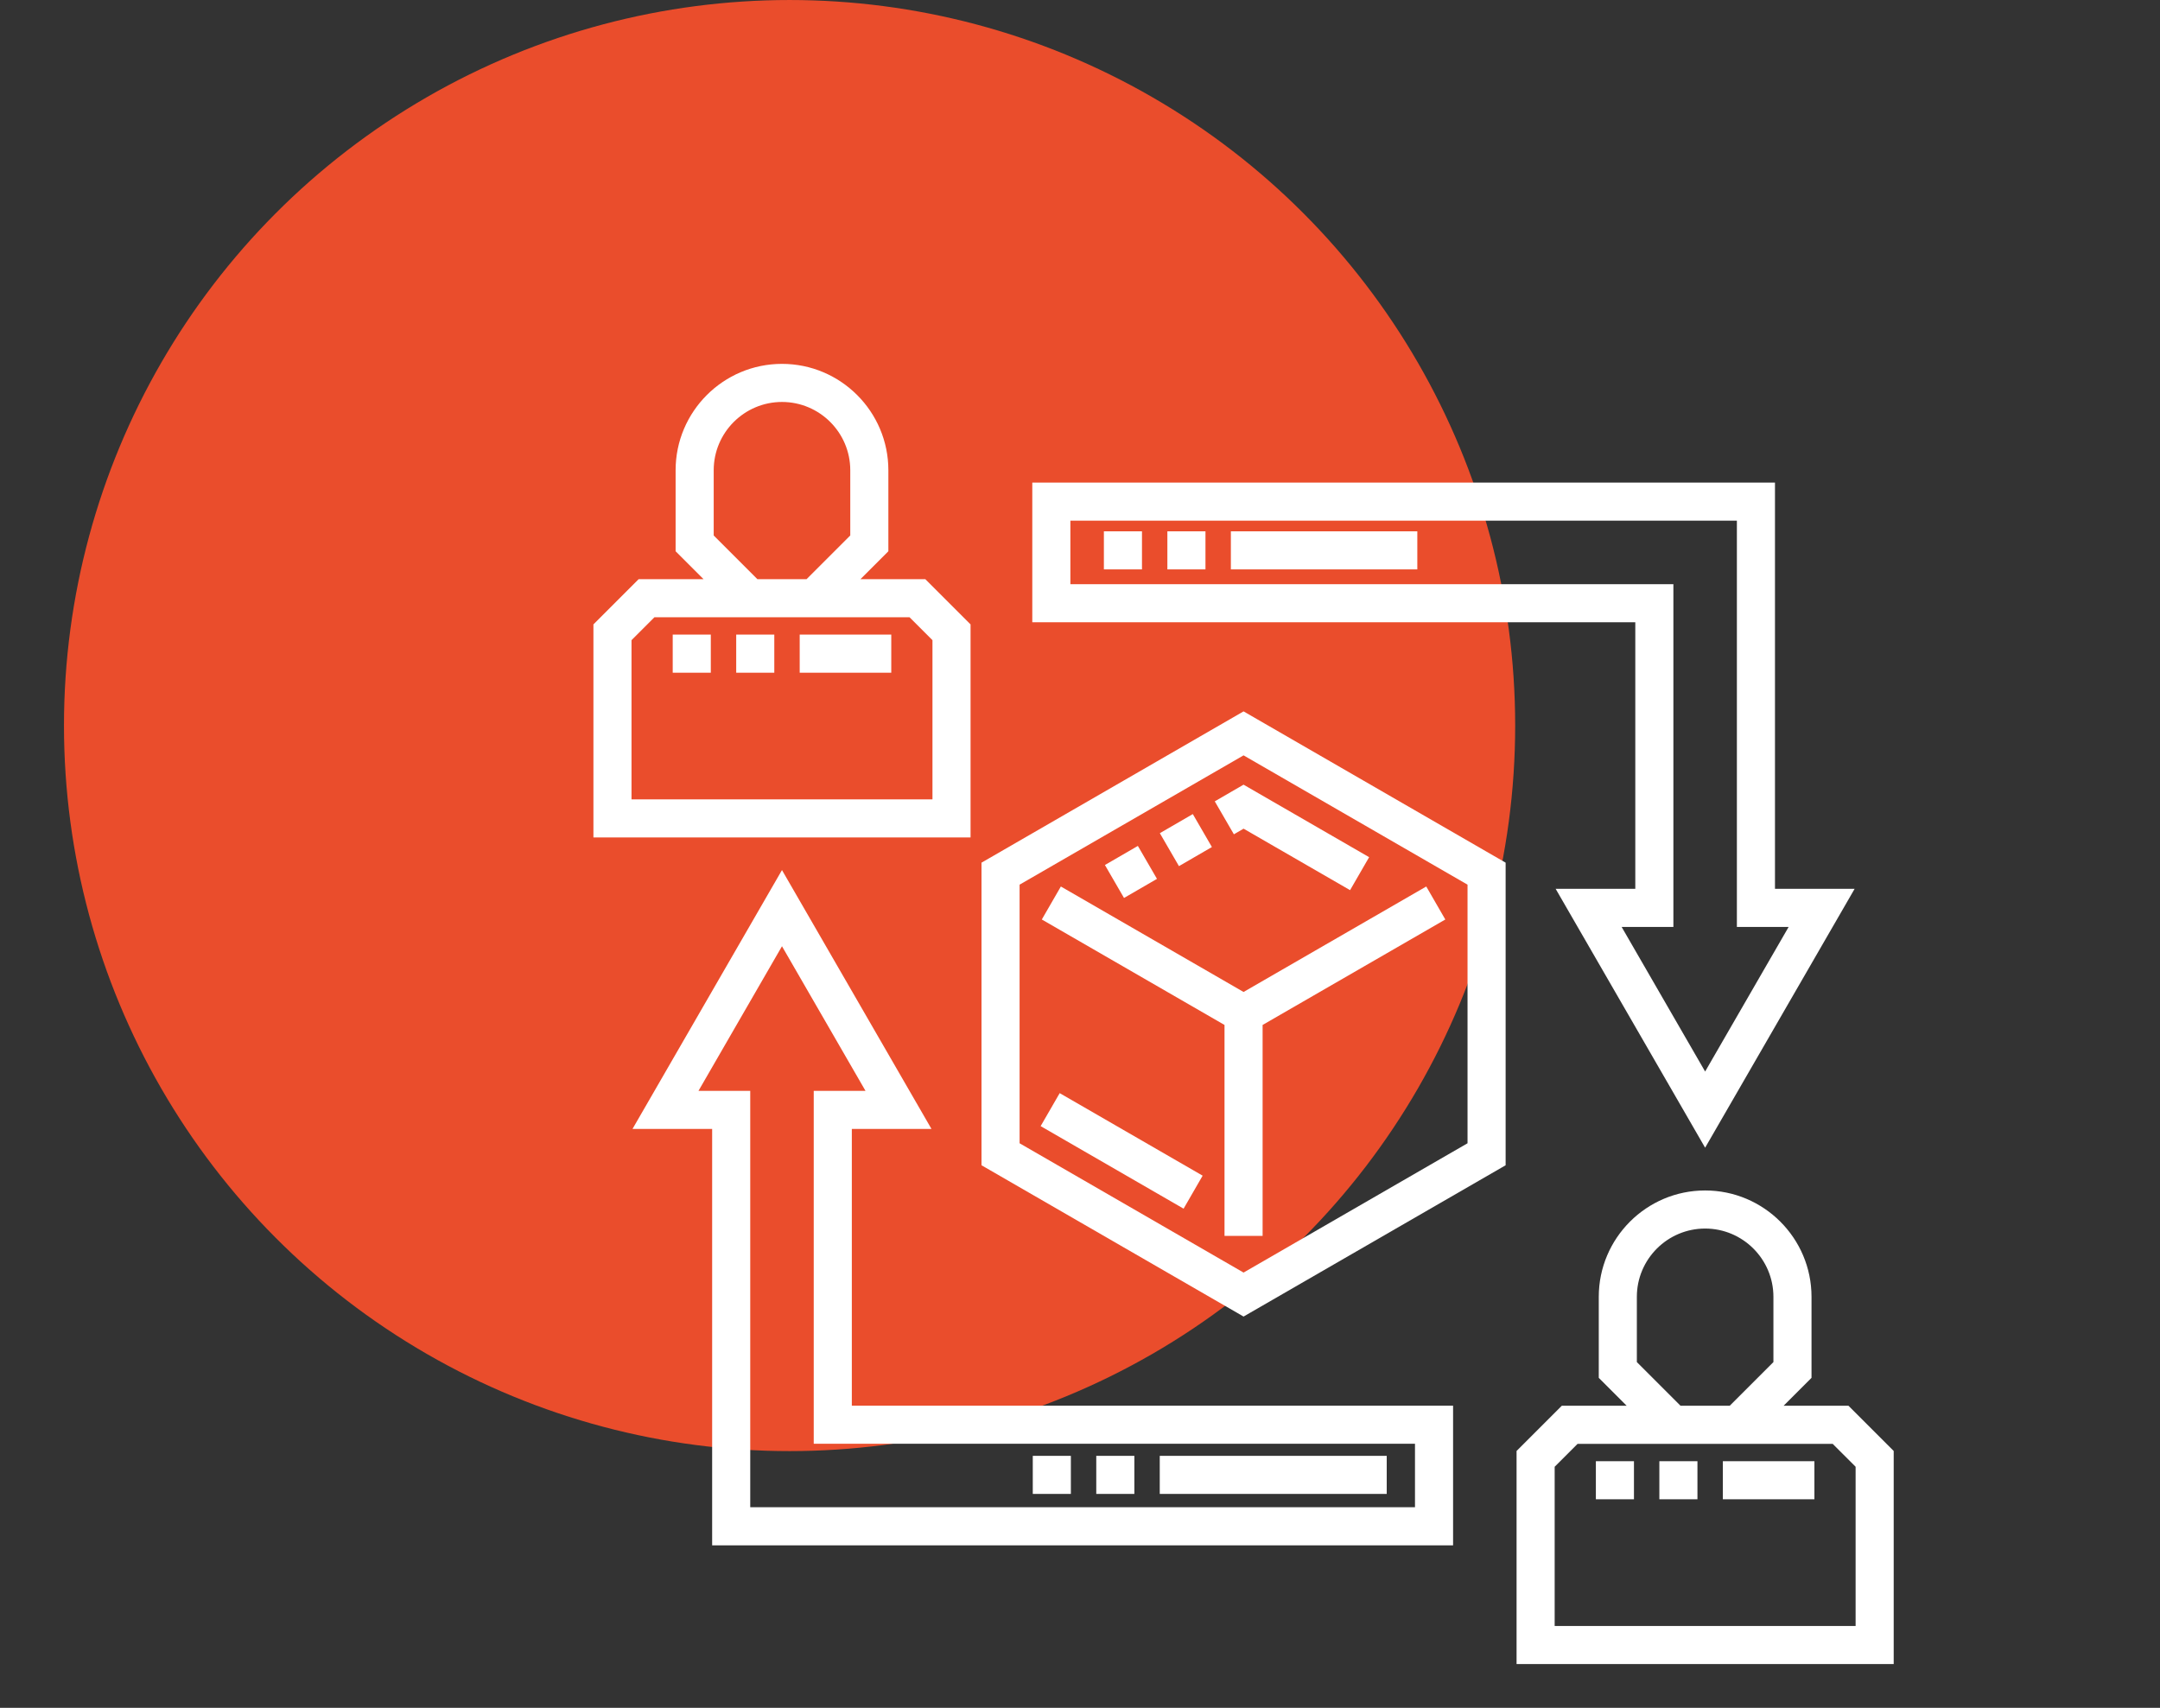
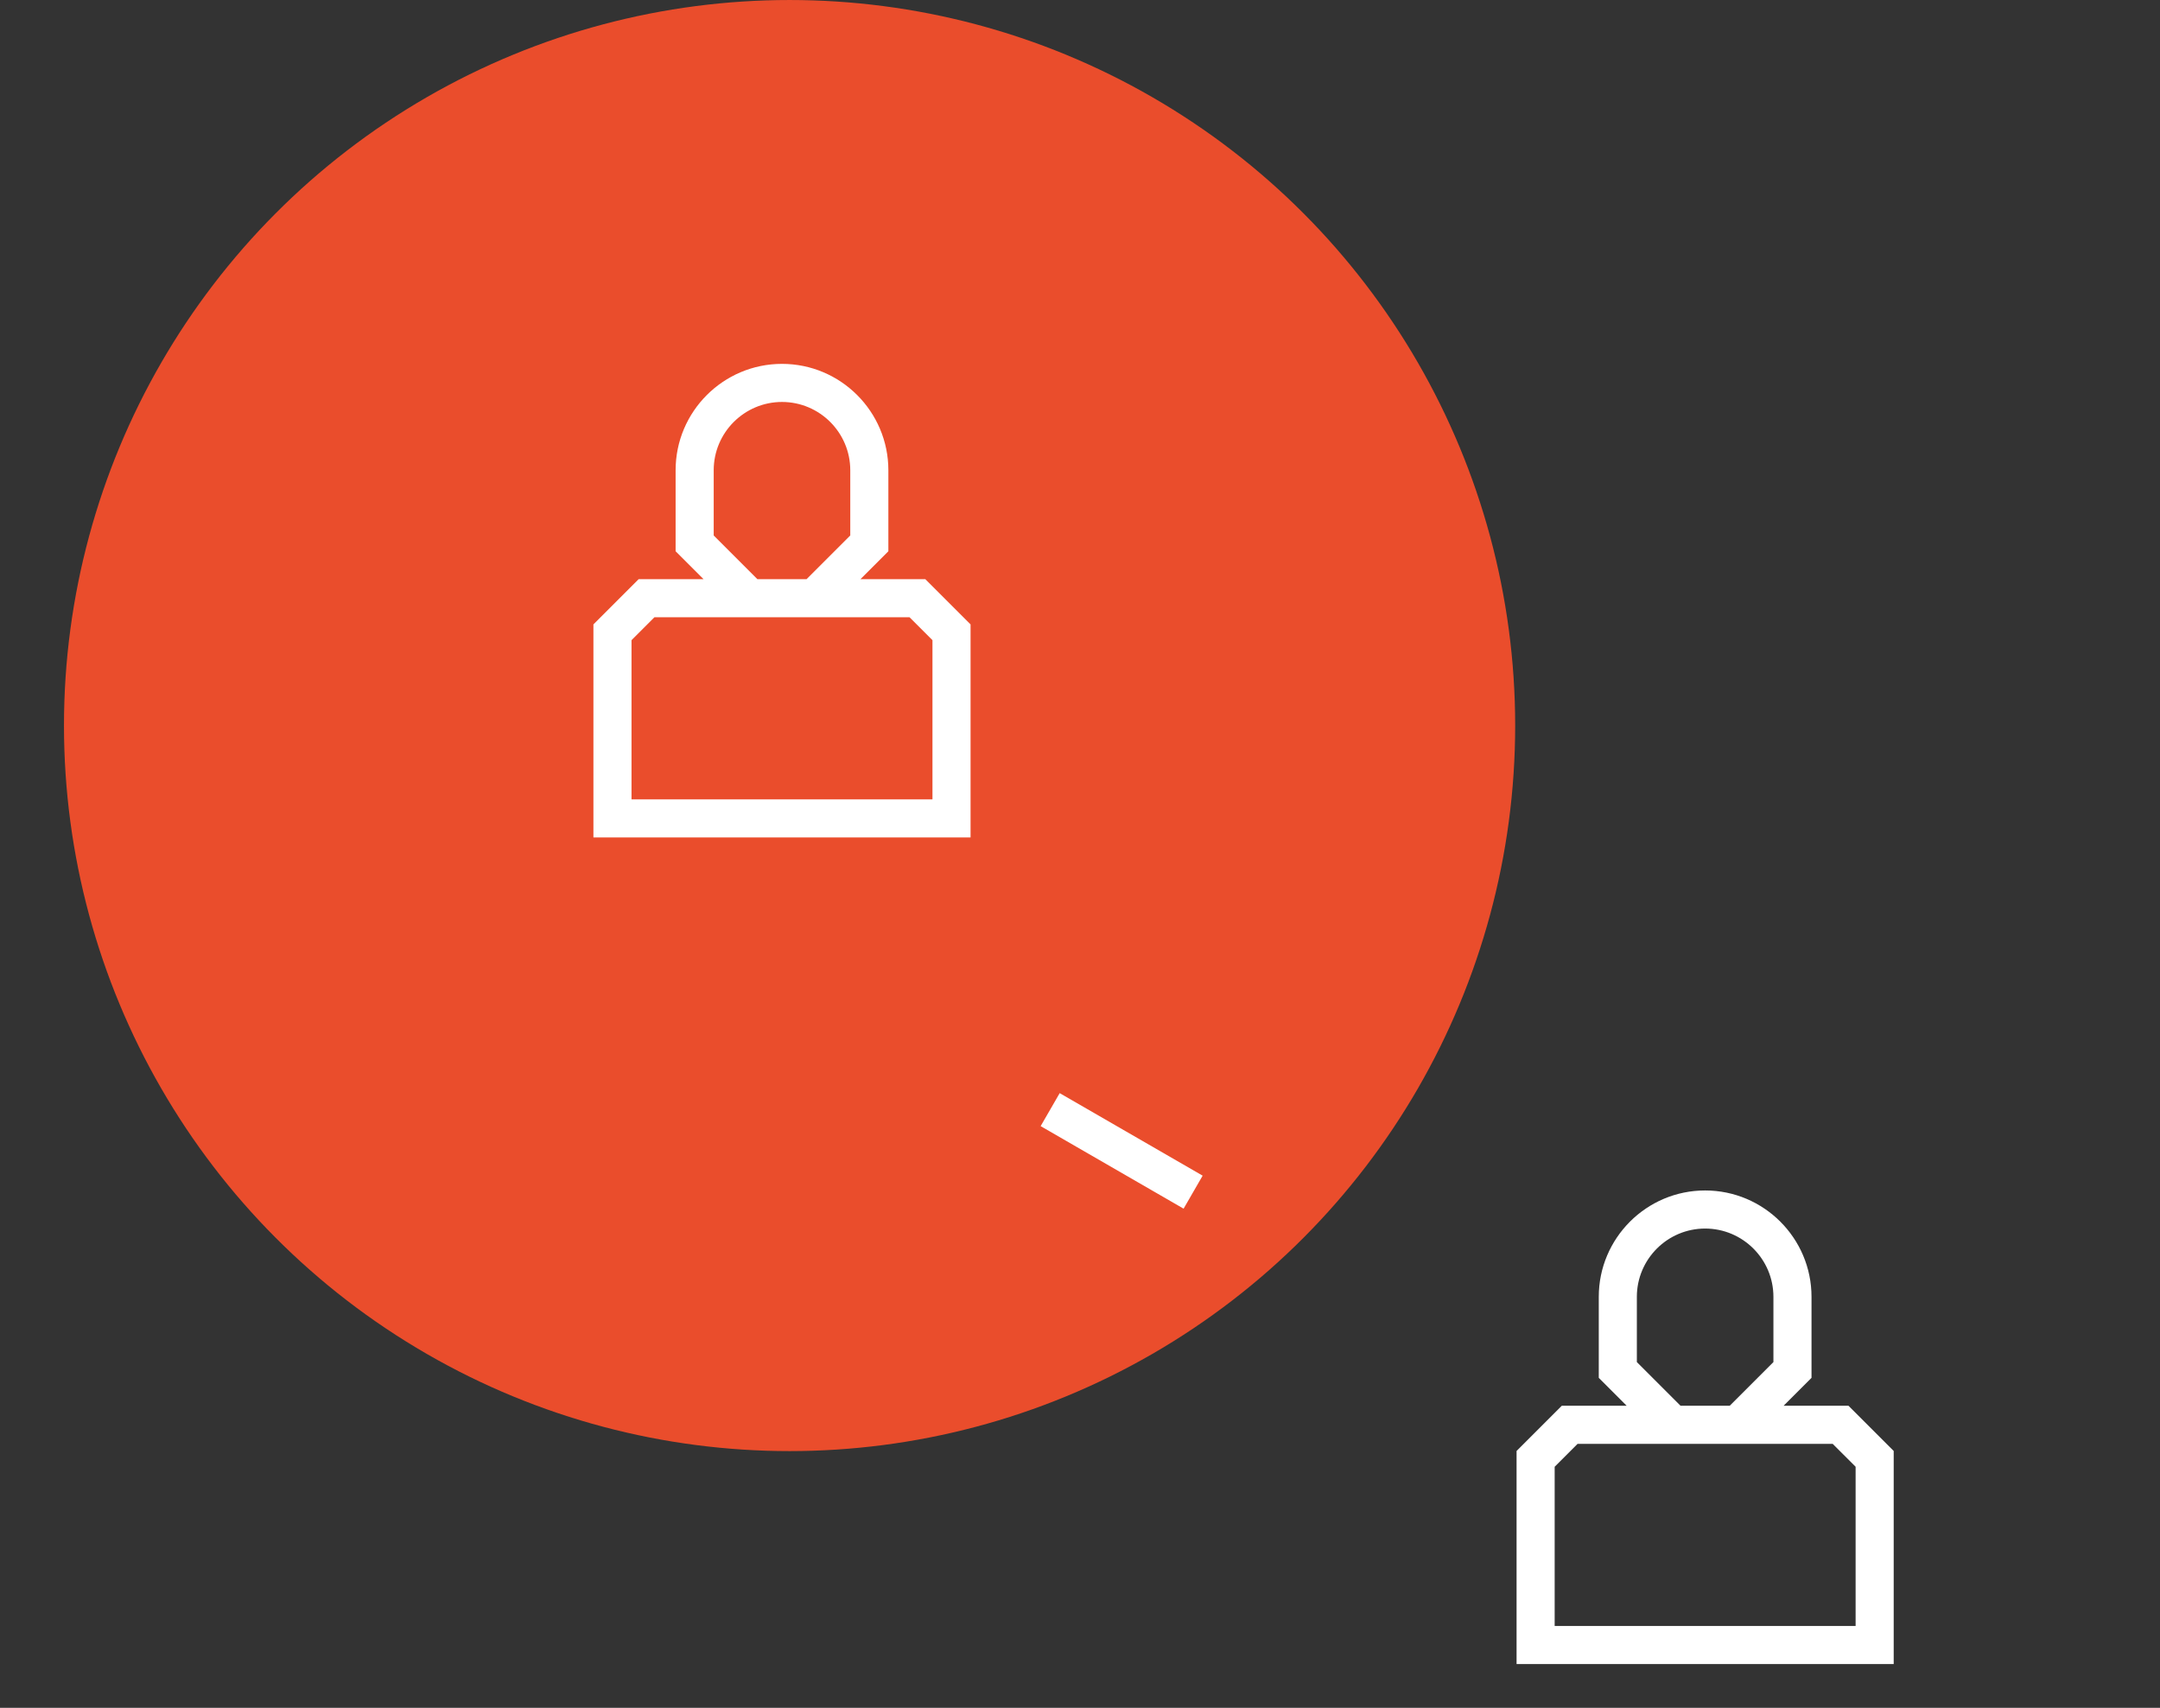
<svg xmlns="http://www.w3.org/2000/svg" width="67.505" height="53.378" viewBox="0 0 17.861 14.123">
  <rect x="0" y="0" width="17.861" height="14.123" fill="#333333" stroke="none" />
  <g style="display:inline" transform="translate(-8.993 -236.825)">
    <circle style="opacity:1;vector-effect:none;fill:#ea4d2c;fill-opacity:1;stroke:none;stroke-width:.199;stroke-linecap:butt;stroke-linejoin:miter;stroke-miterlimit:4;stroke-dasharray:none;stroke-dashoffset:0;stroke-opacity:1;paint-order:markers stroke fill" cx="15.522" cy="242.825" r="6" />
    <g style="fill:#fff;fill-opacity:1">
      <path d="m148.5 102.59-17.813-17.813h-25.539l10.989-10.988V41.887C116.137 18.789 97.347 0 74.25 0 51.152 0 32.363 18.79 32.363 41.887v31.902l10.989 10.988h-25.54L0 102.59v83.906h148.5ZM47.363 67.578V41.887C47.363 27.062 59.426 15 74.25 15s26.887 12.063 26.887 26.887v25.691l-17.203 17.2H64.563ZM133.5 171.496H15v-62.695l9.023-9.024h100.45l9.027 9.024ZM494.188 410.281h-25.54l10.989-10.988v-31.902c0-23.098-18.79-41.887-41.887-41.887-23.094 0-41.883 18.789-41.883 41.887v31.902l10.985 10.988h-25.54L363.5 428.094V512H512v-83.906zm-83.325-17.199v-25.691c0-14.829 12.063-26.887 26.887-26.887s26.887 12.062 26.887 26.887v25.691l-17.203 17.2h-19.372ZM497 497H378.5v-62.695l9.023-9.024h100.45l9.027 9.024ZM176.098 300.168l7.5-12.992 56.289 32.5-7.5 12.992zm0 0" style="fill:#fff;fill-opacity:1" transform="translate(13.9 239.834) scale(.021)" />
-       <path d="M152.809 196.422v119.156L256 375.156l103.191-59.578V196.422L256 136.844ZM344.19 306.918 256 357.836l-88.191-50.918V205.082L256 154.164l88.191 50.918zm0 0" style="fill:#fff;fill-opacity:1" transform="translate(13.9 239.834) scale(.021)" />
-       <path d="M101.75 301.273h31.36L74.245 199.336 15.391 301.273H46.75V465.25H338.5v-55H101.75ZM323.5 425.25v25H61.75V286.273H41.371l32.875-56.941 32.883 56.941H86.75V425.25ZM410.25 206.727h-31.36l58.856 101.937 58.863-101.937H465.25V46.75H172.809v55H410.25ZM187.809 86.75v-25H450.25v159.977h20.379l-32.883 56.941-32.875-56.941h20.379V86.75Zm0 0" style="fill:#fff;fill-opacity:1" transform="translate(13.9 239.834) scale(.021)" />
-       <path d="m184.059 205.805-7.5 12.992 71.941 41.531v83.07h15v-83.07l71.941-41.531-7.5-12.992L256 247.34ZM117.277 121.613H81.223v-15h36.058v15zm-46.054 0h-15v-15h15zm-25 0h-15v-15h15zM480.777 447.117H444.72v-15h36.058zm-46.054 0h-15v-15h15zm-25 0h-15v-15h15zm0 0" style="fill:#fff;fill-opacity:1" transform="translate(13.9 239.834) scale(.021)" />
-       <path d="m208.926 210.32-7.52-12.976 12.977-7.52 7.523 12.977zm89.015-3.074-41.933-24.21-3.82 2.214-7.524-12.977 11.328-6.566 49.45 28.55zm-67.382-9.46-7.524-12.977 12.98-7.524 7.52 12.98zM324.418 80.938H251v-15h73.418zm-83.418 0h-15v-15h15zm-25 0h-15v-15h15zM312.371 445H223v-15h89.371zM213 445h-15v-15h15zm-25 0h-15v-15h15zm0 0" style="fill:#fff;fill-opacity:1" transform="translate(13.9 239.834) scale(.021)" />
    </g>
  </g>
</svg>